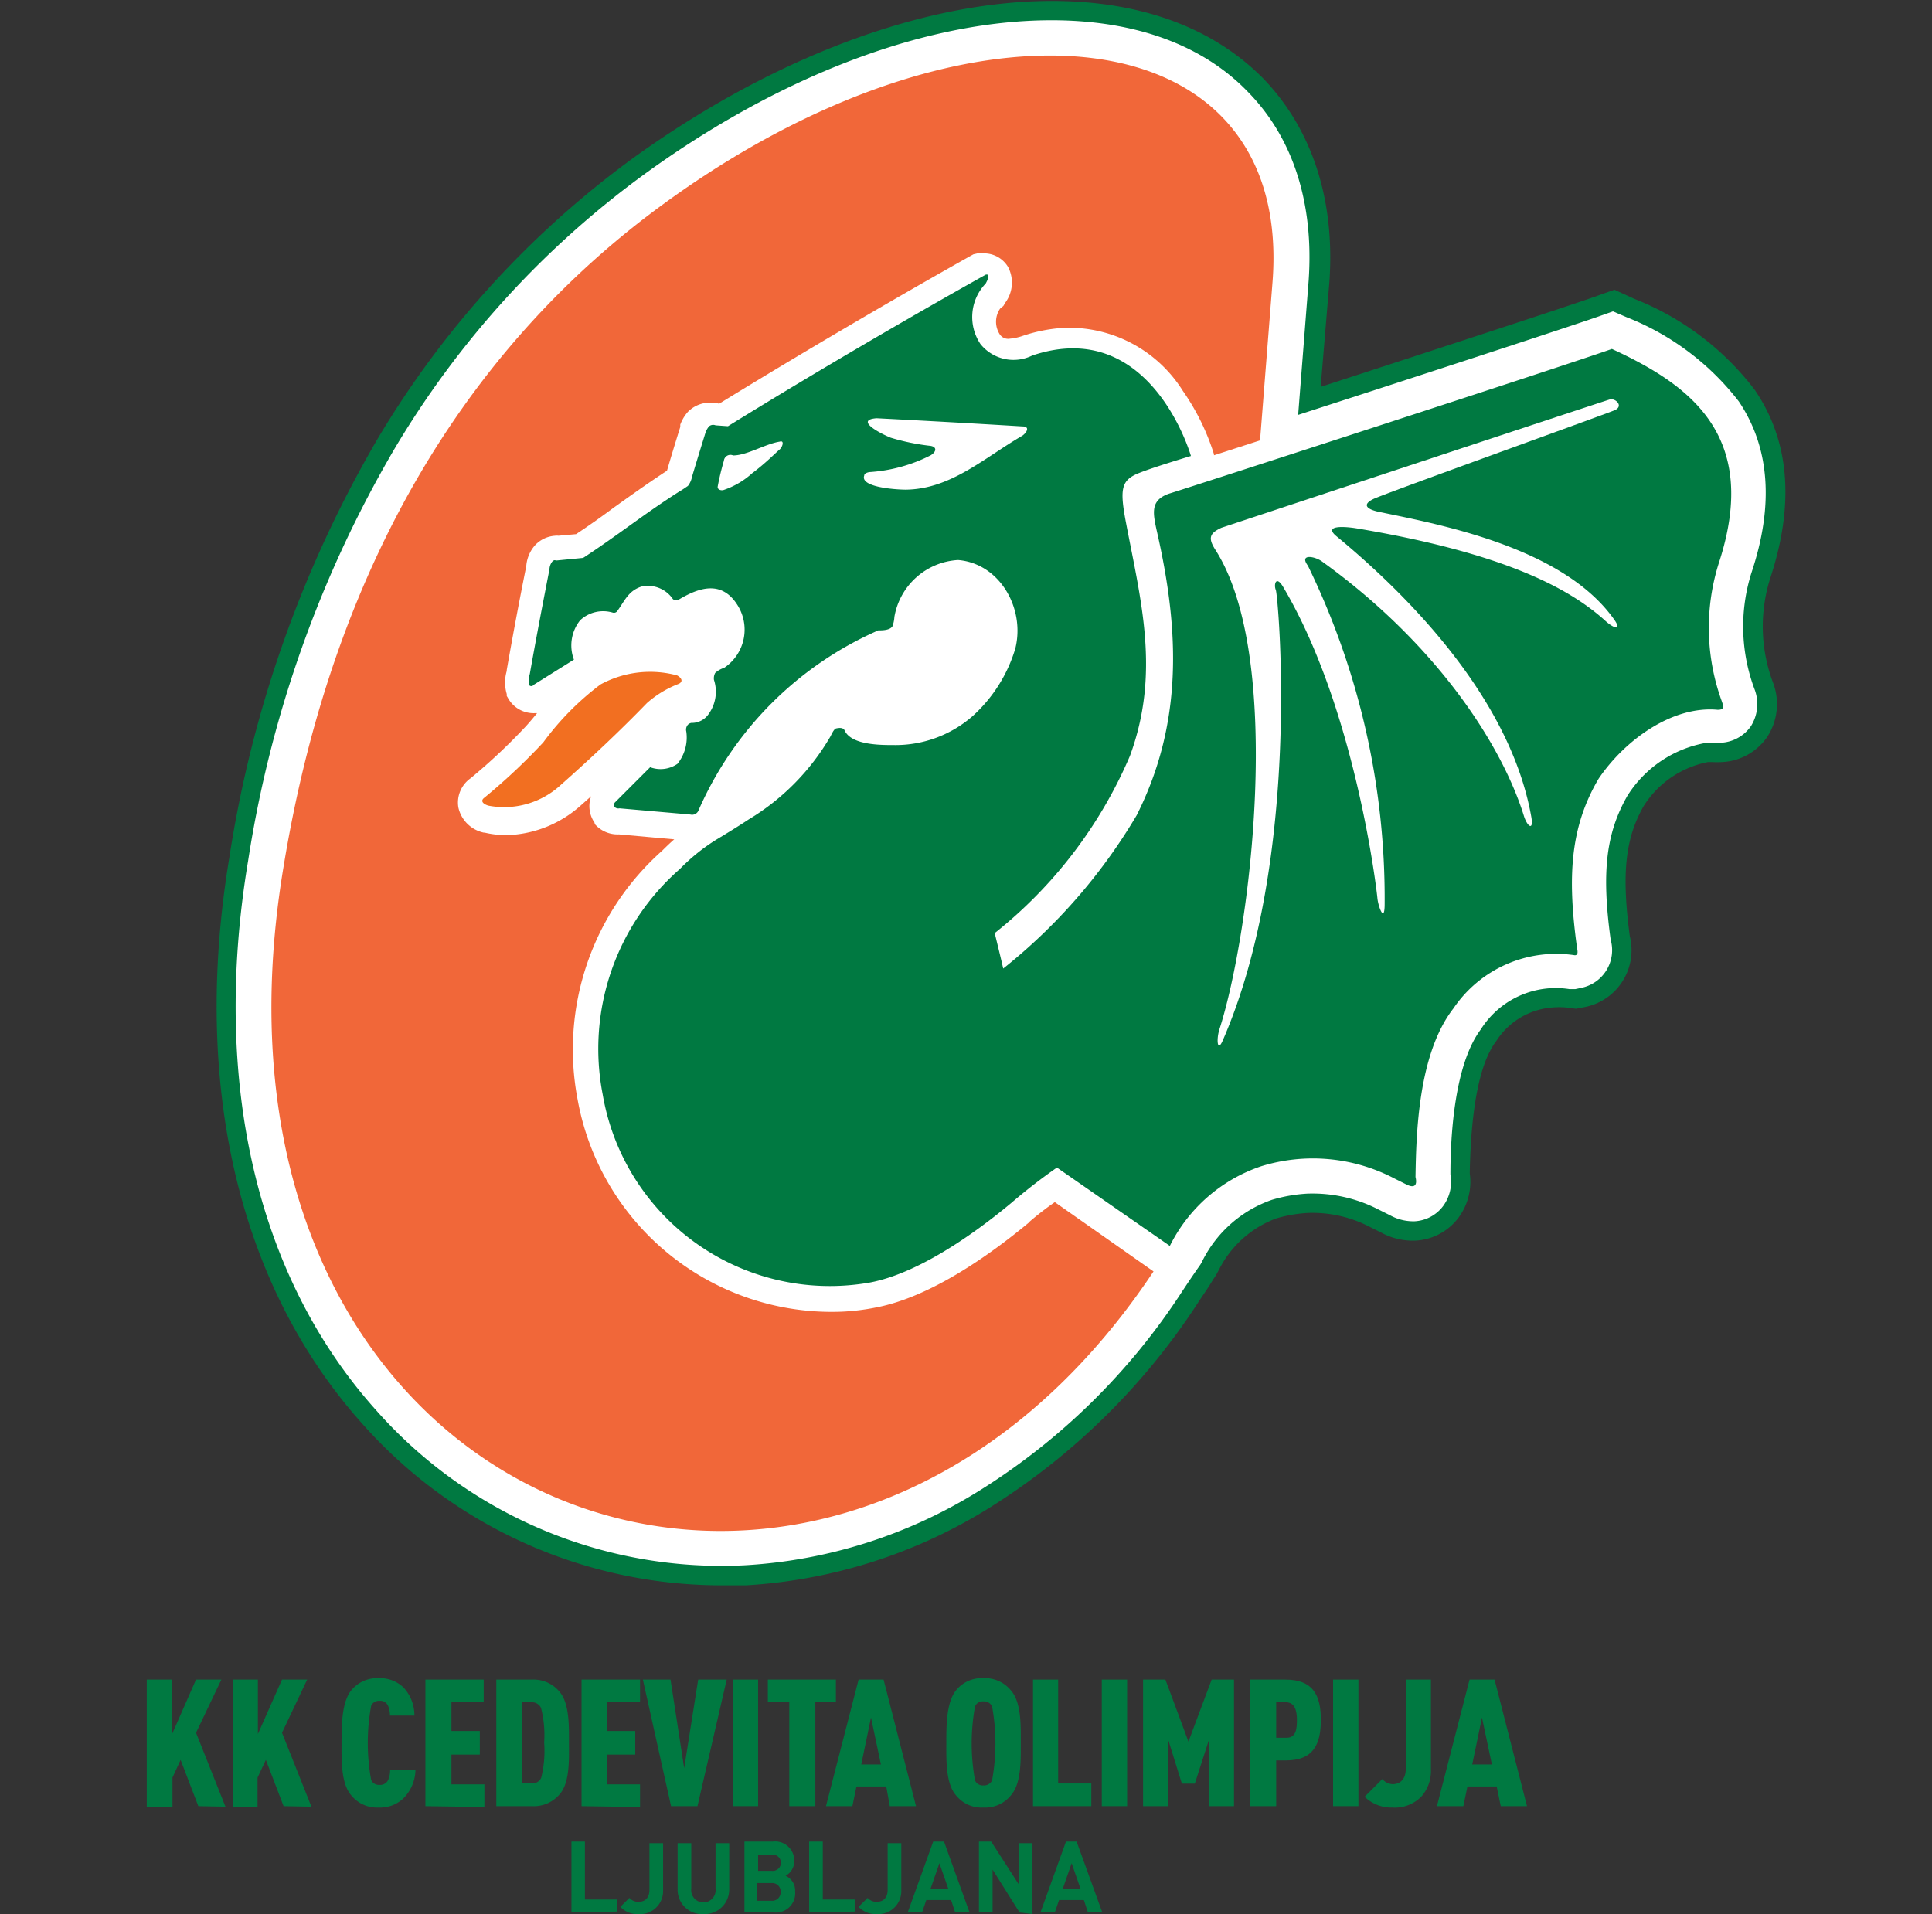
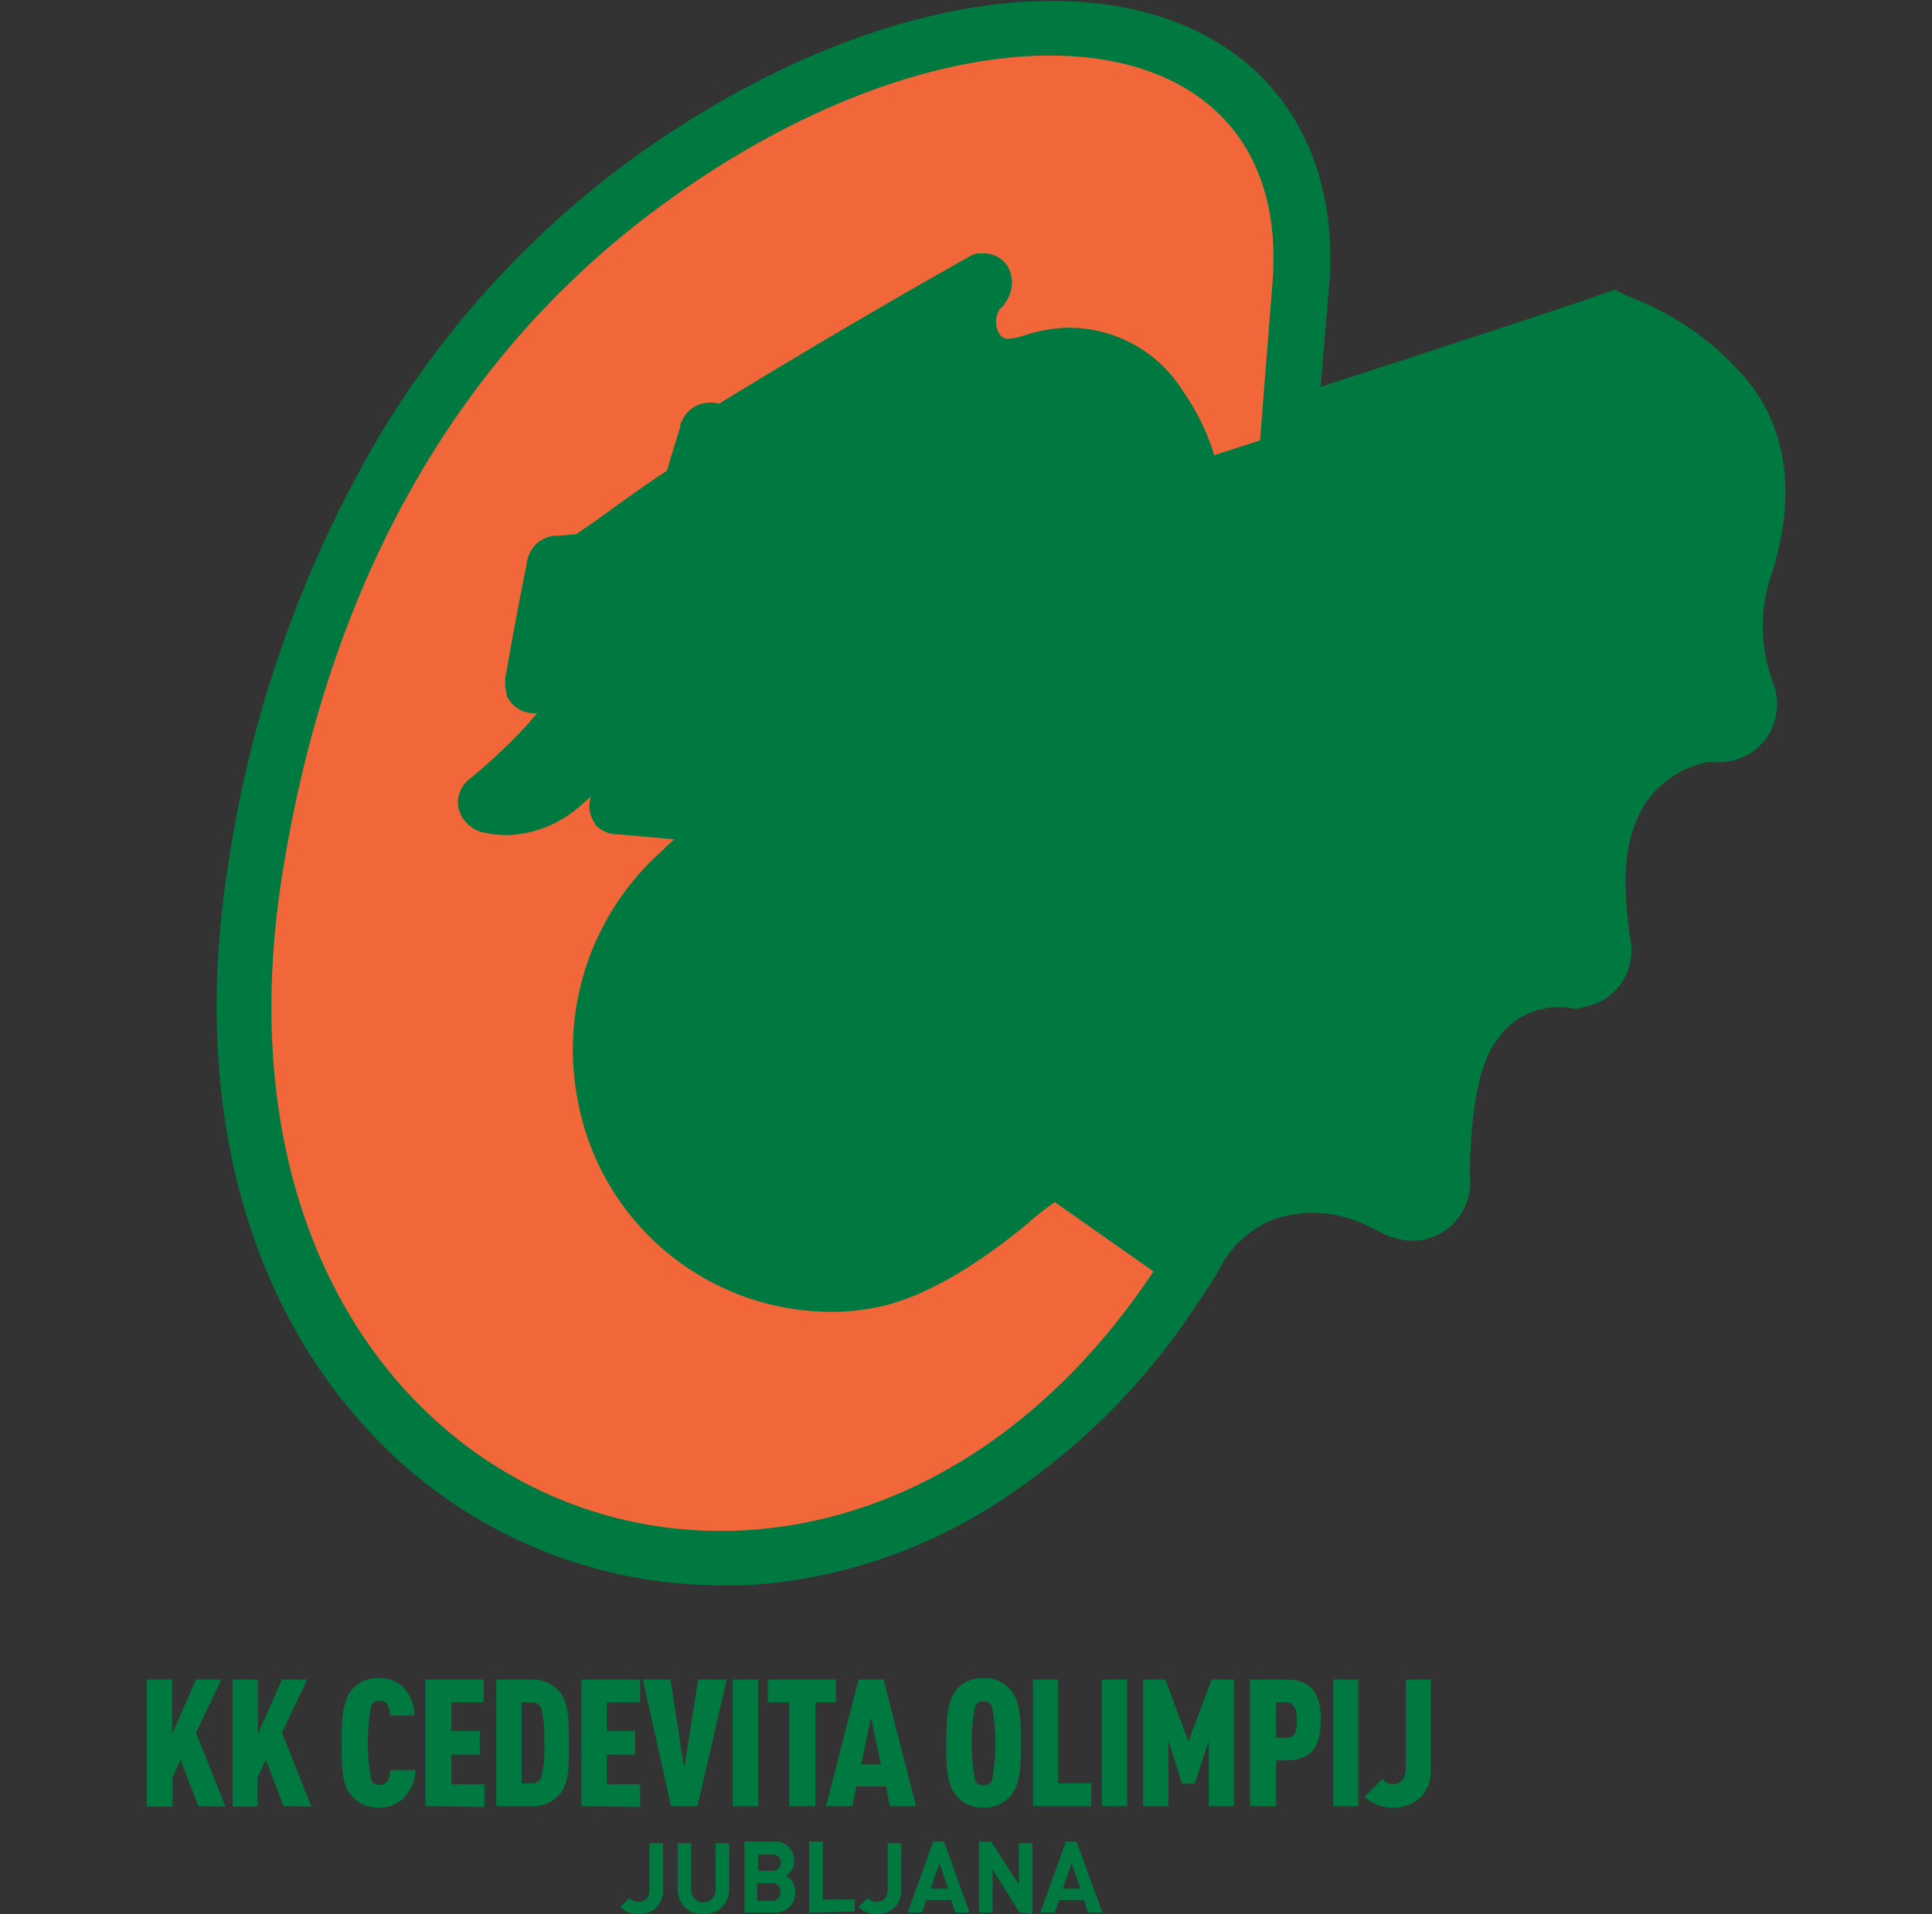
<svg xmlns="http://www.w3.org/2000/svg" id="Layer_1" data-name="Layer 1" viewBox="0 0 109 108">
  <rect x="0" y="0" width="109" height="108" fill="#333333" stroke="none" />
  <defs>
    <style>.cls-1,.cls-5{fill:#007941;}.cls-2,.cls-6{fill:#fff;}.cls-3{fill:#f16739;}.cls-4{fill:#f26f21;}.cls-5,.cls-6{fill-rule:evenodd;}</style>
  </defs>
  <path class="cls-1" d="M99.85,32.7C101.24,28.52,101,24.93,99,22a15.8,15.8,0,0,0-6.78-5.13l-1.14-.52-1.18.42c-1.29.46-8.6,2.85-15.39,5.06L75,15.94c.34-4.7-1-8.68-3.73-11.51C68.18,1.3,63.6-.2,58,.09h0C51,.46,43,3.64,35.61,9A53.39,53.39,0,0,0,21.27,24.82a67,67,0,0,0-8.33,23.56c-2.13,12.81.52,24.14,7.47,31.92a27.09,27.09,0,0,0,20.26,9.15c.47,0,.95,0,1.42,0A29.16,29.16,0,0,0,55.8,85.09,38.12,38.12,0,0,0,67.63,73.44l.61-.91h0q.15-.26.36-.57l.19-.35A5.91,5.91,0,0,1,72,68.75a7.84,7.84,0,0,1,1.78-.31,7,7,0,0,1,3.47.77l.68.34a3.72,3.72,0,0,0,1.93.45,3.23,3.23,0,0,0,2.43-1.3,3.39,3.39,0,0,0,.63-2.5c.07-3.73.57-6.24,1.49-7.45a4.13,4.13,0,0,1,3.15-1.9,4.75,4.75,0,0,1,.83,0l.52.07.52-.1a3.27,3.27,0,0,0,2.52-4c-.47-3.52-.26-5.52.79-7.35A5.53,5.53,0,0,1,96.36,43h.23a5.28,5.28,0,0,0,.56,0,3.28,3.28,0,0,0,2.54-1.4,3.39,3.39,0,0,0,.33-3.11A9,9,0,0,1,99.85,32.7Z" />
-   <path class="cls-2" d="M98.1,22.65a14.86,14.86,0,0,0-6.33-4.75L91,17.57l-.76.27c-1.47.52-10.16,3.36-17,5.57l.59-7.55c.31-4.38-.87-8.07-3.42-10.67C67.62,2.29,63.32.9,58,1.18h0c-6.81.36-14.54,3.46-21.78,8.75a52,52,0,0,0-14,15.46A65.77,65.77,0,0,0,14,48.56c-2.08,12.47.48,23.49,7.21,31A26,26,0,0,0,42,88.32a28,28,0,0,0,13.19-4.17A36.94,36.94,0,0,0,66.72,72.83h0c.15-.22.41-.63,1-1.47l.07-.12.06-.12a6.93,6.93,0,0,1,3.91-3.42,8.74,8.74,0,0,1,2-.35,8.13,8.13,0,0,1,4,.89l.68.34a2.71,2.71,0,0,0,1.37.33,2.15,2.15,0,0,0,1.61-.86,2.32,2.32,0,0,0,.41-1.79c0-1.79.15-6.09,1.71-8.17a5,5,0,0,1,5-2.28l.34,0,.33-.07a2.17,2.17,0,0,0,1.66-2.72h0c-.52-3.82-.26-6,.94-8.11a6.59,6.59,0,0,1,4.48-3,2.51,2.51,0,0,1,.39,0h.4a2.19,2.19,0,0,0,1.7-.93,2.34,2.34,0,0,0,.2-2.11v0a10.09,10.09,0,0,1-.17-6.54C100.09,28.51,99.85,25.25,98.1,22.65Z" />
  <path class="cls-3" d="M37.42,11.52C27,19.11,18.91,31.15,16,48.89,9.84,85.66,46.66,99.42,65.08,71.74l-5.57-3.91a17.29,17.29,0,0,0-1.41,1.09l-.05.06,0,0c-2.24,1.86-5.55,4.2-8.61,4.79a12.7,12.7,0,0,1-1.94.24A14.57,14.57,0,0,1,32.58,62a15,15,0,0,1,4.78-14c.24-.24.47-.46.68-.64l-3.12-.28a1.7,1.7,0,0,1-1.37-.59l0,0,0-.06a1.64,1.64,0,0,1-.2-1.5l-.62.55h0a6.53,6.53,0,0,1-3.87,1.63,5.19,5.19,0,0,1-1.52-.13h-.05a1.86,1.86,0,0,1-1.43-1.42,1.68,1.68,0,0,1,.68-1.64,32.76,32.76,0,0,0,3.13-2.94c.21-.23.42-.48.63-.74l-.12,0a1.65,1.65,0,0,1-1.53-.87l-.06-.1,0-.11a2.28,2.28,0,0,1,0-1.3s0,0,0-.06c.34-1.94.71-3.91,1.1-5.85a2,2,0,0,1,.52-1.21l0,0,0,0a1.7,1.7,0,0,1,1.11-.51.54.54,0,0,1,.18,0l1-.09c.77-.51,1.46-1,2.13-1.5.94-.67,1.9-1.36,3-2.08l0,0,0,0h0c.24-.82.49-1.64.75-2.47l0-.06,0-.07a2.34,2.34,0,0,1,.42-.71l0,0,0,0a1.75,1.75,0,0,1,1.18-.53,1.69,1.69,0,0,1,.55.05h.06c4.57-2.81,9.7-5.82,14.13-8.31l.2-.11.22-.05.28,0h0a1.58,1.58,0,0,1,1.45.76,1.9,1.9,0,0,1-.14,2l-.12.2-.19.16a1.31,1.31,0,0,0,0,1.47.57.57,0,0,0,.56.22,3,3,0,0,0,.67-.14,8.9,8.9,0,0,1,2.36-.47,7.58,7.58,0,0,1,6.72,3.55,13.06,13.06,0,0,1,1.76,3.58l0,.06,2.6-.84.7-8.89C73,.82,54.89-1.24,37.42,11.52Z" />
-   <path class="cls-4" d="M27.34,45c-.31.22,0,.4.22.46a4.71,4.71,0,0,0,4.1-1.19c1.66-1.47,3.29-3,4.84-4.6a5.87,5.87,0,0,1,1.81-1.09c.27-.15.1-.36-.11-.47a5.86,5.86,0,0,0-4.32.51,15.65,15.65,0,0,0-3.23,3.27A34.71,34.71,0,0,1,27.34,45Z" />
  <path class="cls-5" d="M90.94,19.69c-2.43.87-24.13,7.91-25,8.17-1.12.4-.88,1.17-.61,2.39C66.52,35.6,66.75,40.8,64.13,46a31.61,31.61,0,0,1-7.53,8.65c-.16-.7-.34-1.42-.48-2a25.61,25.61,0,0,0,7.63-10c1.72-4.68.62-8.73-.23-13.19-.36-1.9-.26-2.38.77-2.78.83-.33,2.9-.95,2.9-.95s-2.25-7.92-8.95-5.67a2.39,2.39,0,0,1-2.92-.64A2.73,2.73,0,0,1,55.61,16c.08-.14.3-.57,0-.5-4.68,2.62-10,5.74-14.54,8.55L40.37,24a.36.36,0,0,0-.37.06,1.19,1.19,0,0,0-.19.33c-.26.84-.52,1.68-.77,2.52a1.18,1.18,0,0,1-.23.51c-.15.1-.3.21-.46.3-2,1.27-3.45,2.45-5.45,3.76l-1.54.15c-.07-.05-.16,0-.22.08a.75.75,0,0,0-.14.41c-.39,2-.76,3.93-1.11,5.91a1.41,1.41,0,0,0-.05.61.16.16,0,0,0,.27,0l2.27-1.42A2.27,2.27,0,0,1,32.73,35a1.9,1.9,0,0,1,1.85-.43.23.23,0,0,0,.23-.07c.43-.58.62-1.15,1.37-1.4a1.7,1.7,0,0,1,1.78.7.28.28,0,0,0,.29.06c1.17-.71,2.44-1.13,3.33.24a2.59,2.59,0,0,1-.72,3.58,1.44,1.44,0,0,0-.51.29.65.65,0,0,0-.07.39A2.15,2.15,0,0,1,40,40.26a1.15,1.15,0,0,1-1,.53.35.35,0,0,0-.22.14.42.42,0,0,0-.06.35,2.37,2.37,0,0,1-.5,1.82,1.68,1.68,0,0,1-1.54.19l-2,2a.23.23,0,0,0,0,.25.3.3,0,0,0,.27.07l4,.35a.39.39,0,0,0,.47-.26A19.71,19.71,0,0,1,49.55,35.57c.22,0,.65,0,.8-.23a1.85,1.85,0,0,0,.11-.53,3.87,3.87,0,0,1,3.59-3.21c2.36.19,3.8,2.74,3.23,5a8.36,8.36,0,0,1-2.4,3.8,6.61,6.61,0,0,1-4.47,1.64c-.75,0-2.39,0-2.76-.83-.09-.19-.37-.13-.47-.11s-.2.19-.32.44a13.19,13.19,0,0,1-4.61,4.69c-.62.41-1.26.8-1.89,1.18v0a10.91,10.91,0,0,0-2,1.62A13.48,13.48,0,0,0,34,61.74,13,13,0,0,0,49.11,72.36c2.65-.51,5.73-2.64,7.94-4.48a32.28,32.28,0,0,1,2.58-2L66,70.3a8.94,8.94,0,0,1,5.17-4.5,9.9,9.9,0,0,1,7.47.68l.68.34c.54.28.64,0,.54-.41v0C79.9,64,80,59.47,82,56.9a7,7,0,0,1,6.85-3c.24,0,.13-.33.11-.51-.53-3.91-.38-6.72,1.23-9.45,1.46-2.16,4.14-4.13,6.72-3.89.42,0,.32-.22.22-.51a12.12,12.12,0,0,1-.16-7.76C99.35,24.53,95.27,21.69,90.94,19.69ZM44,25.35c-.27.23-.81.79-1.56,1.35a4.58,4.58,0,0,1-1.59.94c-.14.06-.38,0-.36-.18A14.46,14.46,0,0,1,40.84,26a.37.37,0,0,1,.52-.3c.78,0,1.81-.65,2.63-.78C44.25,24.83,44.17,25.18,44,25.35Zm7.11,2.28c-.49,0-2.61-.12-2.35-.8,0-.12.18-.17.28-.19a8.86,8.86,0,0,0,3.47-.95c.31-.19.37-.46,0-.53a12.48,12.48,0,0,1-2.25-.46c-.49-.19-2.1-1-.81-1.1q4.11.21,8.22.46c.48,0,.24.37,0,.53C55.53,25.83,53.65,27.6,51.1,27.63Z" />
-   <path class="cls-6" d="M68.91,29.78s21.59-7.15,21.91-7.24.81.38.27.61-12.92,4.68-13.59,5-.41.59.33.74c3.43.71,10.37,2,13.24,6.07.45.64,0,.52-.49.08-2.12-1.93-5.92-3.86-14-5.22-.92-.15-1.86-.14-1.2.42,3.64,3,9.74,8.87,11,15.78.18.92-.22.63-.41,0-1.23-3.95-4.88-9.66-11.4-14.35-.43-.3-1.28-.42-.78.25A42.87,42.87,0,0,1,78.12,51c0,1.16-.37.13-.41-.33S76.47,40,72.4,33.13c-.41-.7-.55-.14-.42.16s1.5,15.14-3,25.43c-.3.69-.37-.08-.17-.68,1.74-5.43,3.66-20.89-.23-27C68.14,30.36,68.24,30.09,68.91,29.78Z" />
  <path class="cls-1" d="M11.19,101.91l-1-2.61-.46,1v1.64H8.28V94.77H9.71v3.07l1.35-3.07h1.43l-1.43,3,1.66,4.17Z" />
  <path class="cls-1" d="M16,101.91,15,99.3l-.47,1v1.64H13.13V94.77h1.42v3.07l1.36-3.07h1.42l-1.42,3,1.66,4.17Z" />
  <path class="cls-1" d="M22.75,101.48a1.92,1.92,0,0,1-1.39.51,1.88,1.88,0,0,1-1.56-.71c-.57-.68-.53-2-.53-2.93s0-2.27.53-2.95a1.88,1.88,0,0,1,1.56-.71,1.92,1.92,0,0,1,1.39.51,2.3,2.3,0,0,1,.63,1.6H22a1.36,1.36,0,0,0-.11-.56.47.47,0,0,0-.48-.27.47.47,0,0,0-.47.28,11.59,11.59,0,0,0,0,4.18.47.47,0,0,0,.47.28.49.49,0,0,0,.49-.28,1.35,1.35,0,0,0,.11-.55h1.43A2.33,2.33,0,0,1,22.75,101.48Z" />
  <path class="cls-1" d="M24,101.91V94.77h3.29v1.28H25.47v1.62h1.6V99h-1.6v1.68h1.86v1.28Z" />
  <path class="cls-1" d="M31.59,101.22a1.9,1.9,0,0,1-1.57.69H28V94.77h2a1.9,1.9,0,0,1,1.57.69c.57.66.53,2,.53,2.88S32.16,100.56,31.59,101.22Zm-1.07-4.86a.56.56,0,0,0-.53-.31h-.56v4.58H30a.56.56,0,0,0,.53-.31,6.24,6.24,0,0,0,.17-2A6.1,6.1,0,0,0,30.52,96.36Z" />
  <path class="cls-1" d="M32.81,101.91V94.77h3.3v1.28H34.24v1.62h1.6V99h-1.6v1.68h1.87v1.28Z" />
  <path class="cls-1" d="M39.35,101.91H37.86l-1.59-7.14h1.56l.77,5,.79-5H41Z" />
  <path class="cls-1" d="M41.34,101.91V94.77h1.43v7.14Z" />
  <path class="cls-1" d="M46,96.05v5.86H44.53V96.05H43.32V94.77h3.84v1.28Z" />
  <path class="cls-1" d="M50.2,101.91,50,100.8H48.32l-.23,1.11H46.6l1.84-7.14h1.41l1.83,7.14Zm-1.06-5-.55,2.65H49.7Z" />
  <path class="cls-1" d="M57.05,101.28a1.88,1.88,0,0,1-1.57.71,1.85,1.85,0,0,1-1.56-.71c-.57-.68-.53-2-.53-2.94s0-2.26.53-2.94a1.85,1.85,0,0,1,1.56-.71,1.88,1.88,0,0,1,1.57.71c.58.68.54,2,.54,2.94S57.63,100.6,57.05,101.28Zm-1.08-5a.5.5,0,0,0-.49-.28.47.47,0,0,0-.47.28,11.59,11.59,0,0,0,0,4.18.47.47,0,0,0,.47.28.5.5,0,0,0,.49-.28,11.59,11.59,0,0,0,0-4.18Z" />
  <path class="cls-1" d="M58.28,101.91V94.77H59.7v5.86h1.87v1.28Z" />
  <path class="cls-1" d="M62.16,101.91V94.77h1.43v7.14Z" />
  <path class="cls-1" d="M68.2,101.91V98.19l-.79,2.45h-.73l-.76-2.44v3.71H64.49V94.77h1.26l1.3,3.5,1.31-3.5h1.26v7.14Z" />
  <path class="cls-1" d="M72.54,99.33H72v2.58H70.52V94.77h2c1.55,0,2,.87,2,2.27S74.09,99.33,72.54,99.33Zm0-3.28H72v2h.6c.54,0,.57-.55.57-1S73.09,96.05,72.55,96.05Z" />
  <path class="cls-1" d="M75.21,101.91V94.77h1.43v7.14Z" />
  <path class="cls-1" d="M80.19,101.37a2.11,2.11,0,0,1-1.64.62,2.16,2.16,0,0,1-1.56-.61l1-1a.78.78,0,0,0,.58.29c.44,0,.74-.3.74-.85V94.77h1.42v5.09A2.17,2.17,0,0,1,80.19,101.37Z" />
-   <path class="cls-1" d="M84.67,101.91l-.23-1.11H82.79l-.23,1.11H81.07l1.84-7.14h1.41l1.83,7.14Zm-1.06-5-.55,2.65h1.11Z" />
-   <path class="cls-1" d="M32.24,107.91v-4H33v3.27H34.8v.68Z" />
  <path class="cls-1" d="M36,108a1.28,1.28,0,0,1-1-.41l.51-.5a.66.66,0,0,0,.51.22c.37,0,.62-.22.62-.68V104h.77v2.66A1.3,1.3,0,0,1,36,108Z" />
  <path class="cls-1" d="M39.68,108a1.37,1.37,0,0,1-1.45-1.39V104H39v2.57a.69.69,0,1,0,1.37,0V104h.77v2.6A1.38,1.38,0,0,1,39.68,108Z" />
  <path class="cls-1" d="M43.65,107.91H42v-4h1.59a1.08,1.08,0,0,1,1.22,1.11.93.93,0,0,1-.49.82.91.91,0,0,1,.54.89A1.09,1.09,0,0,1,43.65,107.91Zm-.12-3.26h-.76v.91h.76a.46.46,0,1,0,0-.91Zm0,1.6h-.81v1h.81a.47.47,0,0,0,.51-.49A.47.47,0,0,0,43.58,106.25Z" />
  <path class="cls-1" d="M45.65,107.91v-4h.77v3.27h1.8v.68Z" />
  <path class="cls-1" d="M49.44,108a1.29,1.29,0,0,1-1-.41l.51-.5a.66.66,0,0,0,.51.22c.37,0,.62-.22.62-.68V104h.77v2.66A1.3,1.3,0,0,1,49.44,108Z" />
  <path class="cls-1" d="M53.89,107.91l-.23-.7h-1.4l-.24.7h-.81l1.44-4h.61l1.44,4ZM53,105.13l-.5,1.44h1Z" />
  <path class="cls-1" d="M57.52,107.91,56,105.49v2.42h-.77v-4h.69l1.56,2.42V104h.77v4Z" />
  <path class="cls-1" d="M61.38,107.91l-.23-.7h-1.4l-.24.7H58.7l1.44-4h.6l1.45,4Zm-.92-2.78-.5,1.44h1Z" />
</svg>